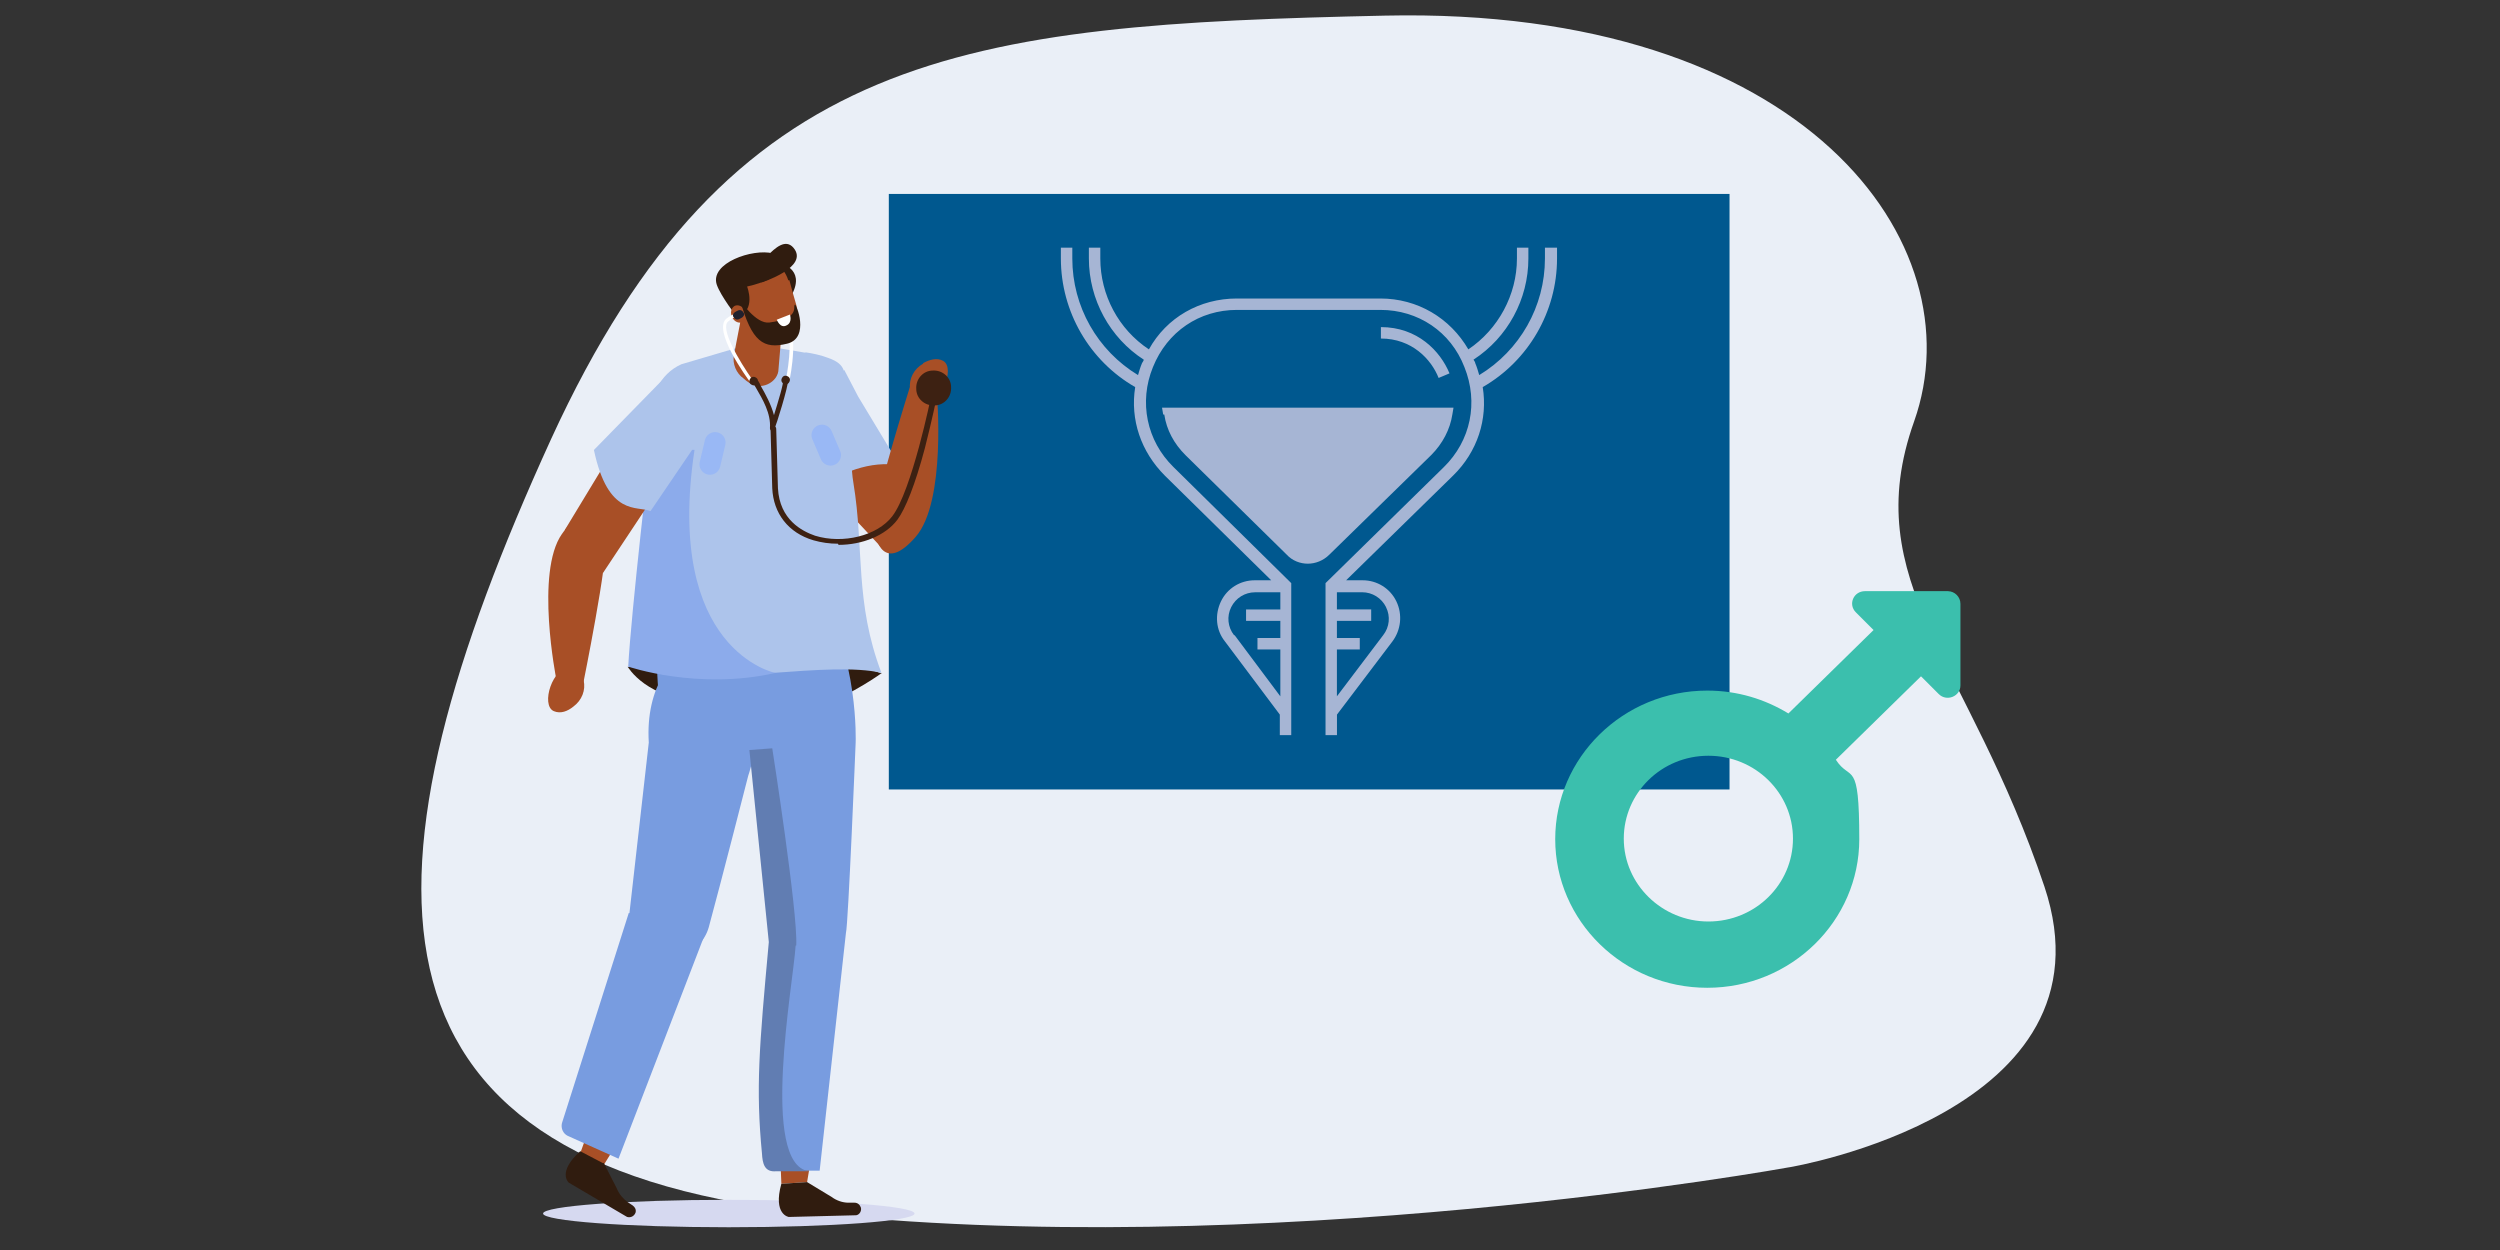
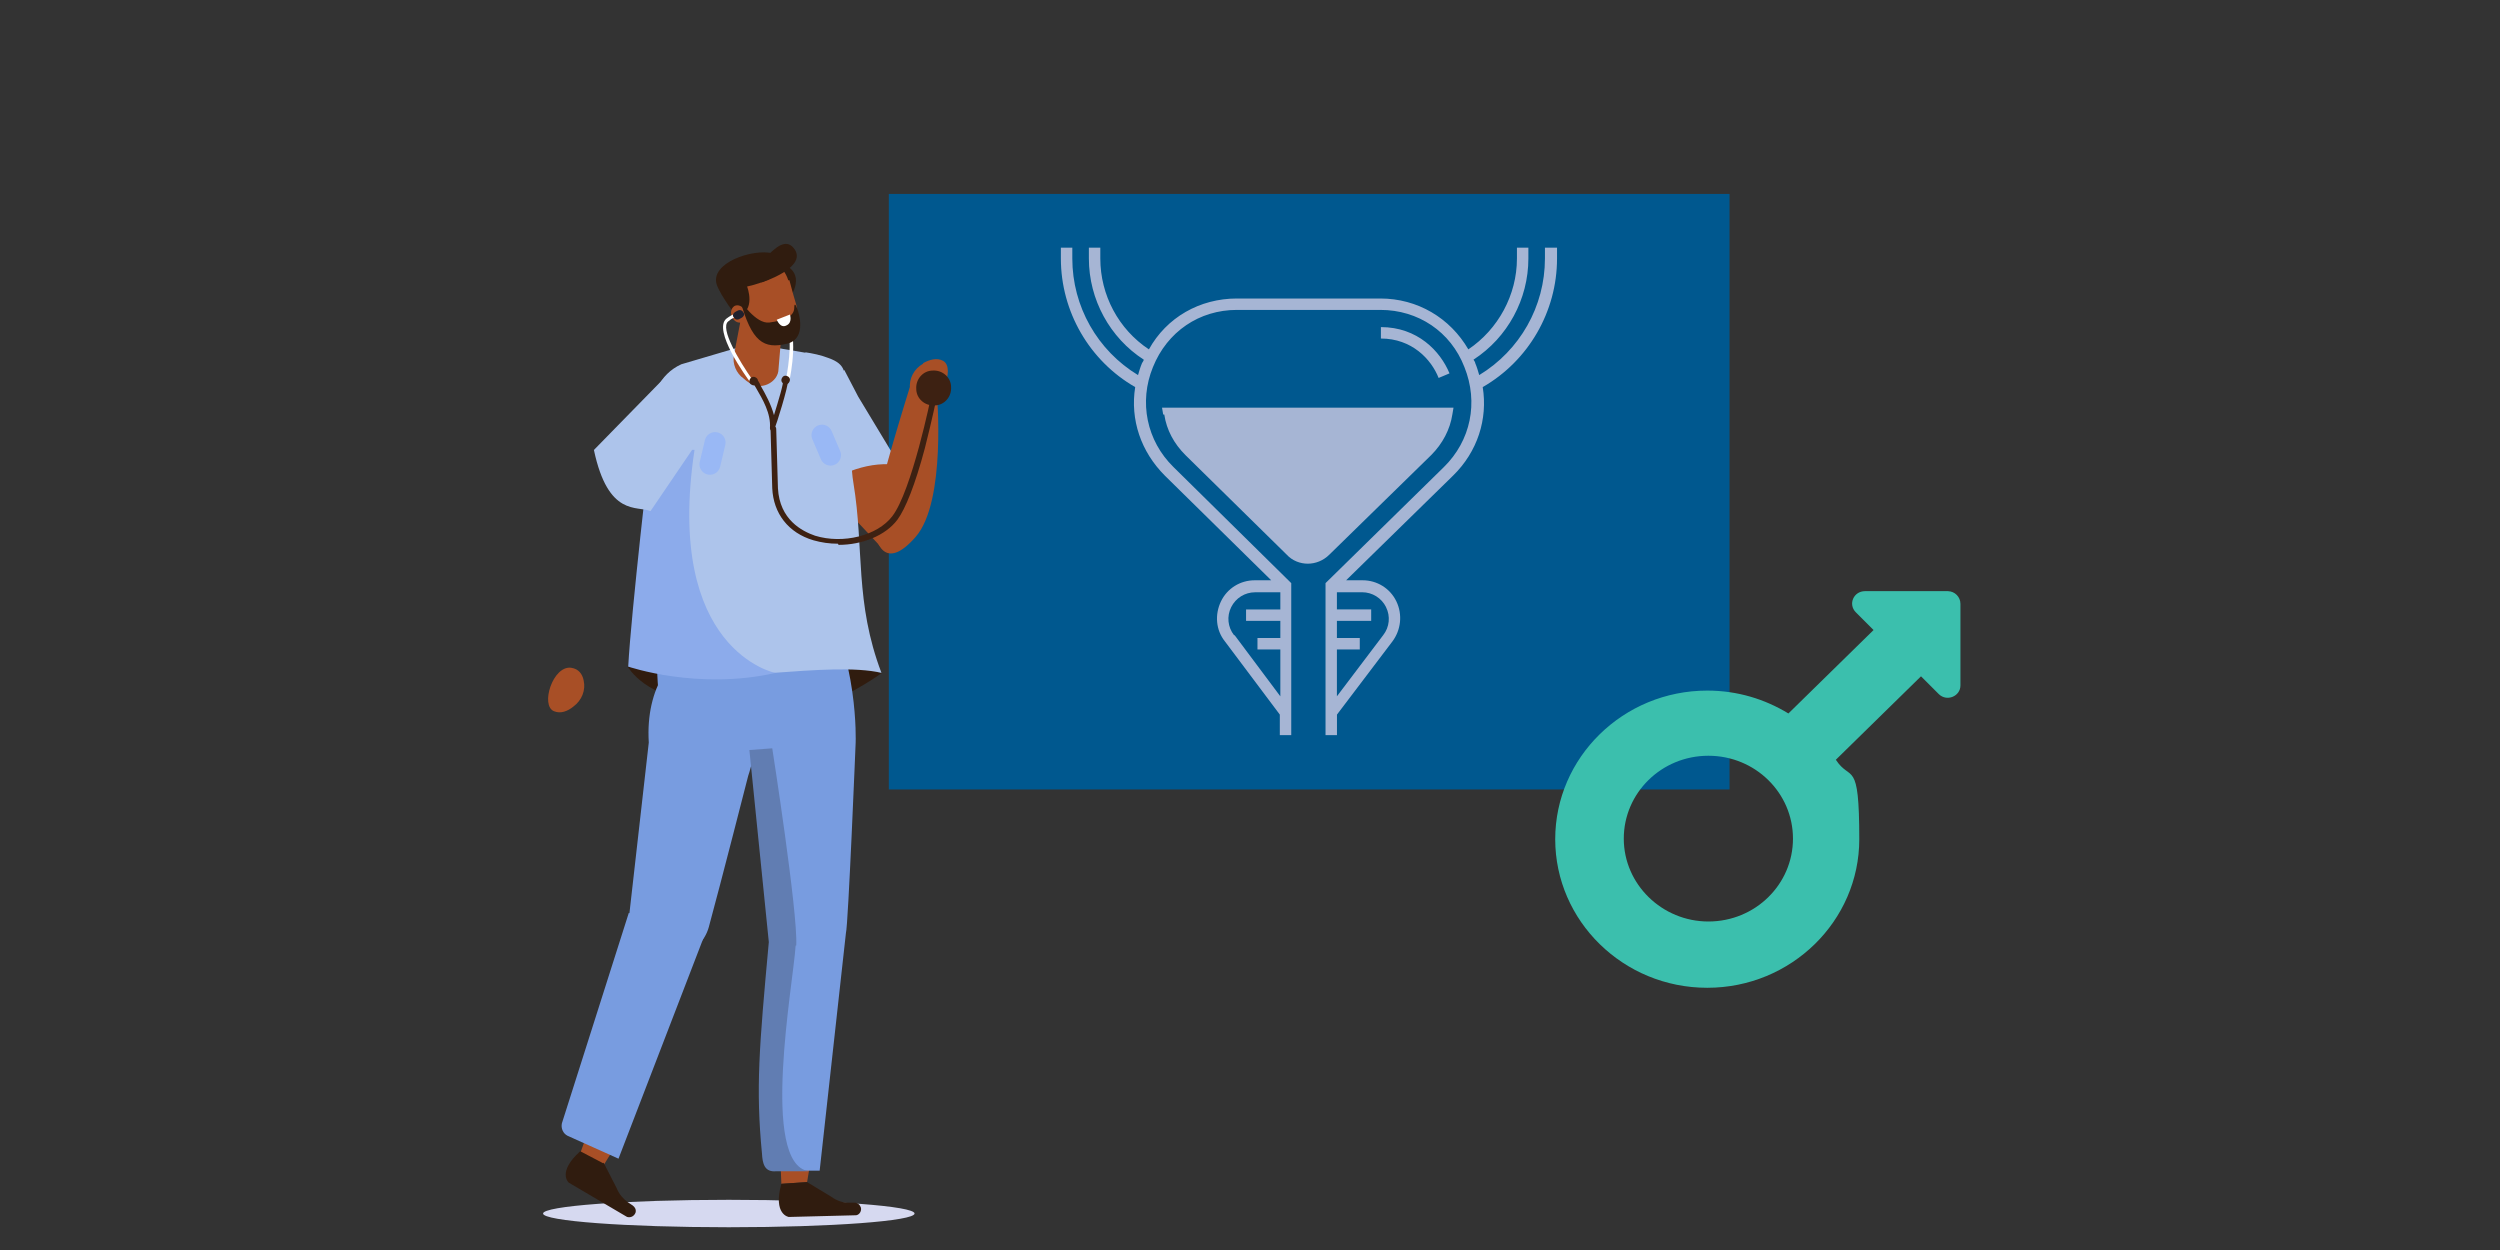
<svg xmlns="http://www.w3.org/2000/svg" id="Layer_1" data-name="Layer 1" viewBox="0 0 800 400">
  <rect x="0" y="0" width="800" height="400" fill="#333333" stroke="none" />
  <defs>
    <style>
      .cls-1 {
        fill: #d6d9f0;
      }

      .cls-1, .cls-2, .cls-3, .cls-4, .cls-5, .cls-6, .cls-7, .cls-8, .cls-9, .cls-10, .cls-11, .cls-12, .cls-13, .cls-14, .cls-15 {
        stroke-width: 0px;
      }

      .cls-2 {
        fill: #a84f26;
      }

      .cls-3 {
        fill: #8cabeb;
      }

      .cls-16 {
        clip-path: url(#clippath-2);
      }

      .cls-17, .cls-15 {
        isolation: isolate;
      }

      .cls-4 {
        fill: #789ce0;
      }

      .cls-5, .cls-18 {
        fill: none;
      }

      .cls-6 {
        fill: #00588f;
      }

      .cls-7 {
        fill: #617db2;
      }

      .cls-19 {
        clip-path: url(#clippath-1);
      }

      .cls-20 {
        clip-path: url(#clippath-4);
      }

      .cls-18 {
        stroke: #99b8f5;
        stroke-linecap: round;
        stroke-linejoin: round;
        stroke-width: 6.7px;
      }

      .cls-8 {
        fill: #adc4eb;
      }

      .cls-9 {
        fill: #301c0f;
      }

      .cls-10 {
        fill: #3bbfad;
      }

      .cls-11 {
        fill: #3d2112;
      }

      .cls-21 {
        clip-path: url(#clippath);
      }

      .cls-22 {
        clip-path: url(#clippath-3);
      }

      .cls-12 {
        fill: #fff;
      }

      .cls-23 {
        clip-path: url(#clippath-5);
      }

      .cls-13 {
        fill: #a6b5d4;
      }

      .cls-14 {
        fill: #21212e;
      }

      .cls-15 {
        fill: #eaeff7;
        mix-blend-mode: multiply;
      }
    </style>
    <clipPath id="clippath">
-       <rect class="cls-5" x="134.82" y="5" width="523.06" height="387.72" />
-     </clipPath>
+       </clipPath>
    <clipPath id="clippath-1">
      <rect class="cls-5" x="134.82" y="5" width="523.06" height="387.72" />
    </clipPath>
    <clipPath id="clippath-2">
      <rect class="cls-5" x="134.82" y="5" width="523.06" height="387.72" />
    </clipPath>
    <clipPath id="clippath-3">
      <rect class="cls-5" x="134.82" y="5" width="523.06" height="387.72" />
    </clipPath>
    <clipPath id="clippath-4">
      <rect class="cls-5" x="134.82" y="5" width="523.06" height="387.72" />
    </clipPath>
    <clipPath id="clippath-5">
      <rect class="cls-5" x="134.82" y="5" width="523.06" height="387.72" />
    </clipPath>
  </defs>
  <g class="cls-17">
    <g id="Layer_3" data-name="Layer 3">
      <g class="cls-21">
        <path class="cls-15" d="M572.65,373.52s105.71-17.56,81.57-89.8c-24.14-72.06-59.99-97.48-41.7-148.87,20.12-56.88-34.93-132.78-169.35-129.85-134.42,2.93-209.59,10.61-266.83,135.52-63.28,138.63-66.94,230.62,79.92,247.26,146.86,16.64,316.39-14.27,316.39-14.27" />
      </g>
      <rect class="cls-6" x="284.42" y="62.06" width="269.03" height="190.57" />
      <g class="cls-19">
        <g>
          <path class="cls-13" d="M372.57,132.65c.73,4.94,3.11,9.33,6.77,12.98l32.37,31.82h0c1.83,2.01,4.39,2.93,6.77,2.93s4.94-.91,6.95-2.93l32.55-31.82c3.66-3.66,6.04-8.23,6.77-12.98l.37-2.19h-93.27l.37,2.19h.37ZM460.36,120.95c-2.38-6.04-8.6-12.62-18.47-12.62v-3.66c11.7,0,19.02,7.68,21.95,14.81l-3.47,1.46ZM443.53,194.29c1.46,2.93,1.1,6.4-.91,8.96l-14.81,19.57v-15h7.32v-3.66h-7.32v-5.49h10.97v-3.66h-10.97v-5.49h8.05c3.29,0,6.22,1.83,7.68,4.76M394.89,203.25c-2.01-2.56-2.38-6.04-.91-8.96,1.46-2.93,4.39-4.76,7.68-4.76h8.05v5.49h-10.97v3.66h10.97v5.49h-7.32v3.66h7.32v15l-14.63-19.57h-.18ZM494.38,79.25v3.47c0,15.36-8.05,29.44-21.03,37.31-.37-1.28-.73-2.56-1.28-3.84,0-.37-.37-.73-.55-1.1,10.97-7.13,17.56-19.39,17.56-32.37v-3.47h-3.66v3.47c0,11.7-6.04,22.68-15.55,29.08-5.85-10.06-16.28-16.28-28.16-16.28h-45.9c-11.89,0-22.5,6.04-28.16,16.28-9.69-6.4-15.55-17.37-15.55-29.08v-3.47h-3.66v3.47c0,13.17,6.77,25.42,17.56,32.37,0,.37-.37.73-.55,1.1-.55,1.28-.91,2.56-1.28,3.84-12.98-7.86-21.03-21.95-21.03-37.31v-3.47h-3.66v3.47c0,17.01,9.14,32.74,23.78,41.15-1.65,10.42,1.83,20.67,9.51,28.35l34.02,33.47h-5.3c-4.57,0-8.78,2.56-10.79,6.77-2.01,4.21-1.65,9.14,1.28,12.8l17.56,23.41v6.58h3.66v-48.65l-37.67-37.13c-8.6-8.41-11.16-20.85-6.58-32.01,4.57-11.34,14.81-18.29,26.88-18.29h45.9c12.07,0,22.5,6.95,26.88,18.29,4.57,11.34,2.01,23.59-6.58,32.01l-37.86,37.13v48.65h3.66v-6.58l17.74-23.41c2.74-3.66,3.29-8.6,1.28-12.8s-6.22-6.77-10.79-6.77h-5.3l34.2-33.47c7.86-7.68,11.16-18.11,9.51-28.35,14.63-8.41,23.78-24.14,23.78-41.15v-3.47h-3.84Z" />
          <path class="cls-1" d="M173.78,388.33c0,2.38,26.52,4.39,59.44,4.39s59.44-2.01,59.44-4.39-26.52-4.39-59.44-4.39-59.44,2.01-59.44,4.39" />
-           <path class="cls-9" d="M200.84,213.31s6.04,10.79,24.69,11.16c18.65.37,40.97-3.66,40.97-3.66l-27.8-19.02-37.86,11.7v-.18Z" />
+           <path class="cls-9" d="M200.84,213.31s6.04,10.79,24.69,11.16c18.65.37,40.97-3.66,40.97-3.66l-27.8-19.02-37.86,11.7Z" />
          <path class="cls-9" d="M288.08,152.22s-18.11,12.62-28.71,5.49l4.21-10.42s24.51,4.94,24.51,4.94Z" />
        </g>
      </g>
      <polygon class="cls-2" points="277.47 137.23 294.66 158.26 283.14 176.36 249.49 140.34 277.47 137.23" />
      <g class="cls-16">
        <g>
          <path class="cls-9" d="M282.23,215.32s-34.93,25.79-56.69,10.06c-21.76-15.73-.55-26.34.55-26.88s56.15,17.01,56.15,17.01" />
          <path class="cls-8" d="M274.55,126.8l13.35,22.13c-9.14-1.65-18.84,2.01-28.71,8.78l-9.69-17.37,20.67-21.95s4.39,8.41,4.39,8.41Z" />
        </g>
      </g>
      <polygon class="cls-2" points="259.92 368.4 258.27 378.27 250.04 378.82 249.31 361.08 259.92 368.4" />
      <polygon class="cls-2" points="198.28 364.56 192.98 373.15 185.12 370.59 191.15 353.77 198.28 364.56" />
      <g class="cls-22">
        <g>
          <path class="cls-4" d="M242.36,196.67c5.85,26.34-2.93,51.57-2.93,51.57,0,0-8.78,34.38-12.62,48.46-1.28,4.57-4.94,8.05-9.51,9.14-3.66.73-8.05.73-11.7-2.38-3.11-2.74-4.57-6.77-4.21-10.97l6.22-54.87c-2.19-36.03,34.93-40.78,34.93-40.78" />
          <path class="cls-9" d="M193.16,372.05l4.21,8.23c.73,1.83,2.01,3.29,3.47,4.39l1.65,1.1c.73.55,1.1,1.28.91,2.19-.37,1.1-1.46,1.83-2.74,1.46l-18.65-10.97s-3.84-3.29,3.66-10.06l7.32,3.84.18-.18Z" />
          <path class="cls-4" d="M216.02,192.28l45.72-3.29c13.17,21.03,12.07,48.65,12.07,48.65,0,0-2.38,58.52-3.11,60.9l-8.41,76.08h-10.97c-9.88-16.83-5.85-37.13-.73-73.52l-10.79-61.27c-15.55,1.46-26.15,8.23-28.9-16.46-2.93-28.16,5.12-31.09,5.12-31.09" />
          <path class="cls-9" d="M258.27,378.27l7.86,4.76c1.46,1.1,3.47,1.83,5.3,1.83h2.01c.91,0,1.65.55,2.01,1.46.37,1.1-.37,2.38-1.46,2.56l-21.58.55s-5.12-.73-2.38-10.61l8.23-.55Z" />
          <path class="cls-7" d="M254.61,302.56c-.73,11.89-11.52,69.86,4.21,72.24h-10.42c-3.84.37-4.39-2.56-4.57-5.67-2.01-20.85-.91-33.83,2.19-67.67l-6.22-61.45,7.32-.55s8.23,52.49,7.68,63.1" />
          <path class="cls-8" d="M257.9,112.9l-14.08-2.38h-5.3l-20.48,6.04c-6.95,3.11-10.61,10.79-8.41,17.92l.73,25.6c-6.22,17.01.55,37.49.37,55.41,19.2,3.66,54.68-4.02,71.33-.18-8.6-22.68-5.49-39.69-8.96-60.72-1.65-9.51.55-23.41-1.83-30.72-1.46-4.39,0-7.13-6.22-9.33-2.38-.91-4.94-1.46-7.5-1.83" />
          <path class="cls-3" d="M248.03,215.32s-35.48-7.13-25.79-71.33l-14.08-1.46s-6.22,53.59-7.13,70.78c0,0,22.31,7.68,47.18,2.01" />
        </g>
      </g>
-       <polygon class="cls-2" points="215.29 149.66 192.98 183.31 180.73 169.6 204.68 130.09 215.29 149.66" />
      <g class="cls-20">
        <g>
-           <path class="cls-2" d="M177.98,217.15s-6.77-34.02,1.83-46.27c8.6-12.25,12.8-3.11,13.9,2.19,1.1,5.3-7.13,45.9-7.13,45.9l-8.6-2.01v.18Z" />
          <path class="cls-8" d="M224.44,139.6l-16.28,23.96c-4.21-1.83-13.53,2.01-18.11-19.57l24.32-24.87,12.07,19.2-2.01,1.46v-.18Z" />
          <path class="cls-2" d="M183.47,226.11c2.74-2.01,4.02-5.3,3.29-8.41-.37-1.83-1.46-3.66-4.02-4.02-5.85-.73-9.88,12.07-5.49,13.9,2.19.91,4.39,0,6.22-1.46" />
        </g>
      </g>
      <path class="cls-18" d="M265.77,145.64l-2.74-6.4M227.18,148.57l1.65-6.95" />
      <g class="cls-23">
        <g>
          <path class="cls-4" d="M225.17,300l-27.25,70.78-16.28-7.32c-1.46-.73-2.19-2.38-1.83-4.02l21.4-67.3,23.96,7.68v.18Z" />
          <path class="cls-12" d="M248.03,102.11h0M248.03,102.11h0M251.87,122.05h0c-.37,0-.55-.37-.37-.73.91-4.39,2.56-15.91-.91-18.11-1.65-1.1-2.19-1.1-2.38-1.1h-.73c-.18-.18,0-.55,0-.73.37-.37,1.28-.37,3.66,1.1,4.76,2.93,1.83,17.74,1.46,19.39,0,.18-.37.55-.55.55" />
          <path class="cls-2" d="M250.59,100.28s-.73,9.69-1.46,17.74c0,2.19-1.46,4.02-3.47,4.94-2.01.91-4.21.73-6.04-.55-.55-.37-1.1-.73-1.65-1.28-2.38-1.65-3.66-4.76-3.11-7.5,1.46-7.5,4.02-20.85,4.02-20.85l11.7,7.68v-.18Z" />
          <path class="cls-9" d="M249.49,84.19s8.23,1.65,4.02,9.88c-4.21,8.23-4.02-9.88-4.02-9.88" />
          <path class="cls-2" d="M252.24,89.68c-.73-2.38-2.38-4.57-4.57-5.67s-4.94-1.28-7.32-.55c-4.76,1.65-7.32,6.58-5.85,11.34.73,2.74,1.65,5.67,2.38,8.23.55,1.83,1.65,3.29,3.29,4.02,1.65.91,3.47.91,5.3.37,1.65-.55,3.29-1.1,4.94-1.65,3.47-1.1,5.3-4.76,4.39-8.23-.73-2.38-1.46-5.12-2.19-7.86" />
          <path class="cls-9" d="M239.07,91.69s3.11,7.86-3.29,9.69c0,0-5.12-6.58-6.4-10.24-2.38-6.95,11.52-11.7,17.92-10.06s4.21,7.86-8.23,10.61" />
          <path class="cls-2" d="M235.04,97.91c1.1-.55,2.56,0,3.29,1.46.73,1.46.37,2.93-.73,3.66-1.1.55-2.56,0-3.29-1.46-.73-1.46-.37-2.93.73-3.66" />
          <path class="cls-9" d="M254.43,97.54c.18-.73,4.94,10.61-2.56,12.44s-11.34-.55-15-13.9c0,0,4.94,7.68,9.33,7.13,9.33-1.28,7.68-4.57,8.05-5.67" />
          <path class="cls-9" d="M243.64,90.41s15.55-4.94,10.24-11.16c-4.94-5.67-12.8,10.61-15.73,8.6l5.49,2.38v.18Z" />
          <path class="cls-12" d="M252.78,100.65l-4.21,1.65s1.1,2.93,3.11,1.83c2.01-.91,1.1-3.47,1.1-3.47" />
          <path class="cls-11" d="M247.11,137.96h0c-.37,0-.73-.55-.73-.91.37-4.76-2.38-9.33-4.39-12.8-.37-.55-.55-.91-.73-1.46-.18-.37,0-.91.37-1.1s.91,0,1.1.37.55.91.73,1.46c1.46,2.56,3.29,5.85,4.21,9.33,1.46-4.76,3.11-10.06,2.93-11.34,0-.55.37-.91.73-.91.55,0,.91.37.91.73,0,2.56-3.84,14.63-4.39,15.91,0,.37-.37.55-.73.55" />
          <path class="cls-11" d="M251.32,120.22h0c.73,0,1.46.55,1.46,1.28s-.55,1.46-1.28,1.46-1.46-.55-1.46-1.28.55-1.46,1.28-1.46" />
          <path class="cls-12" d="M235.41,101.56h0M235.41,101.56h0ZM240.71,122.6s-.37,0-.55-.18c-1.28-1.65-12.25-16.83-7.68-20.48,2.19-1.65,3.11-1.65,3.47-1.28.18,0,.37.55,0,.73,0,.18-.37.37-.73.18,0,0-.73,0-2.19,1.28-2.74,2.19,3.47,12.62,7.86,18.84.18.18,0,.55,0,.73h-.37" />
          <path class="cls-14" d="M236.14,99.37l-.73.37c-.73.37-1.1,1.1-.73,1.65.37.73,1.1,1.1,1.83.73l.73-.37c.73-.37,1.1-1.1.73-1.65-.37-.73-1.1-1.1-1.83-.73" />
          <path class="cls-11" d="M241.08,120.58h0c.73,0,1.46.55,1.46,1.28s-.55,1.46-1.28,1.46-1.46-.55-1.46-1.28.55-1.46,1.28-1.46" />
          <path class="cls-2" d="M299.79,125.89s3.11,34.57-6.77,45.9c-9.88,11.34-12.98,1.83-13.53-3.66s11.89-44.99,11.89-44.99l8.23,2.74h.18Z" />
          <path class="cls-2" d="M295.4,116.38c-2.93,1.65-4.57,4.76-4.21,8.05.18,2.01,1.1,3.84,3.66,4.39,5.85,1.46,11.16-10.97,6.95-13.35-2.01-1.1-4.39-.37-6.4.73" />
          <path class="cls-11" d="M293.2,124.43c0,3.11,2.74,5.49,5.85,5.3,3.11,0,5.49-2.74,5.3-5.85,0-3.11-2.74-5.49-5.85-5.3-3.11,0-5.49,2.74-5.3,5.85" />
          <path class="cls-11" d="M268.15,173.99c-2.74,0-5.3-.37-7.86-1.1-8.05-2.38-12.8-8.6-13.17-16.64l-.55-19.02c0-.55.37-.91.91-.91h0c.55,0,.91.37.91.91l.55,19.02c.55,10.06,7.68,13.72,11.89,15.18,8.96,2.74,19.93,0,24.69-6.22,6.22-8.05,12.44-38.22,12.44-38.59,0-.55.55-.73,1.1-.73s.73.55.73,1.1c0,0-1.65,7.86-3.84,16.46-3.11,11.7-6.22,19.39-8.78,22.86-3.84,5.12-11.34,8.05-18.84,8.05" />
          <path class="cls-10" d="M546.68,294.88c-14.81,0-27.07-11.89-27.07-26.52s12.07-26.52,27.07-26.52,27.07,11.89,27.07,26.52-12.07,26.52-27.07,26.52M623.5,189.17h-26.7c-3.66,0-5.49,4.21-2.93,6.77l5.67,5.67-27.25,26.7c-7.5-4.57-16.28-7.32-25.97-7.32-26.88,0-48.65,21.4-48.65,47.55s21.76,47.55,48.65,47.55,48.65-21.4,48.65-47.55-2.74-18.11-7.5-25.42l27.25-26.7,5.67,5.67c2.56,2.56,6.95.73,6.95-2.74v-26.15c0-2.19-1.83-4.02-4.02-4.02" />
        </g>
      </g>
    </g>
  </g>
</svg>